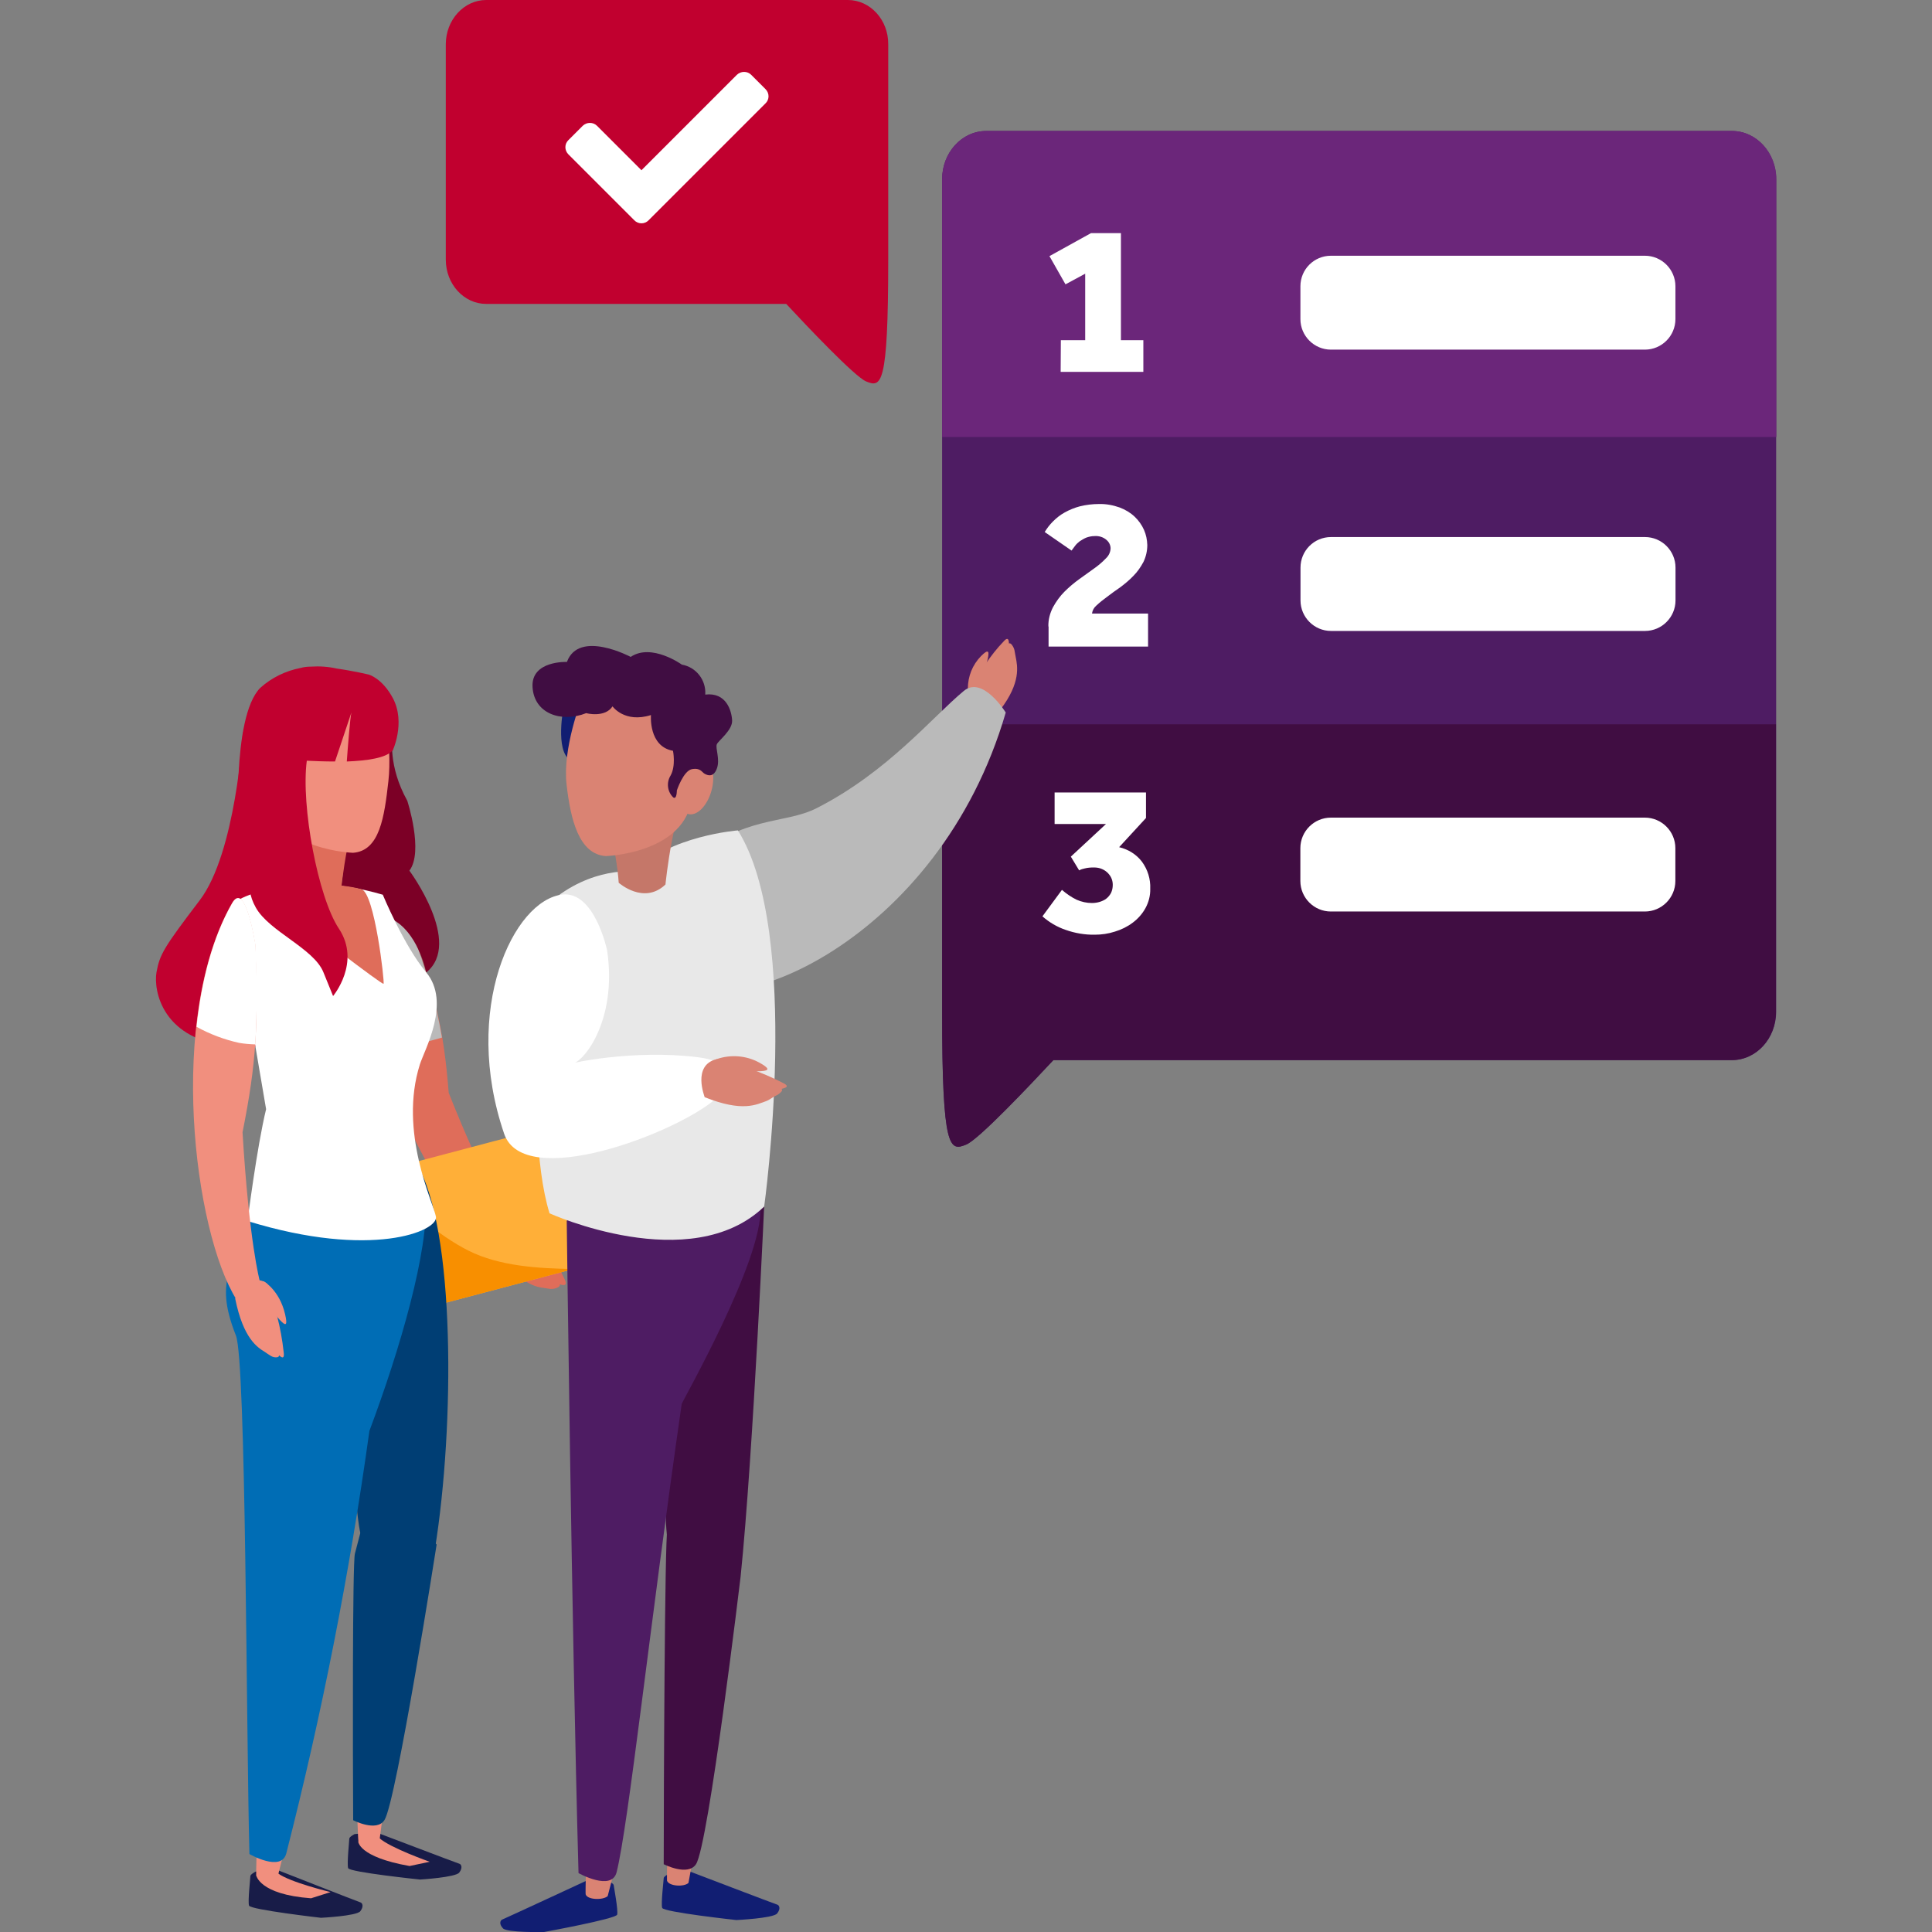
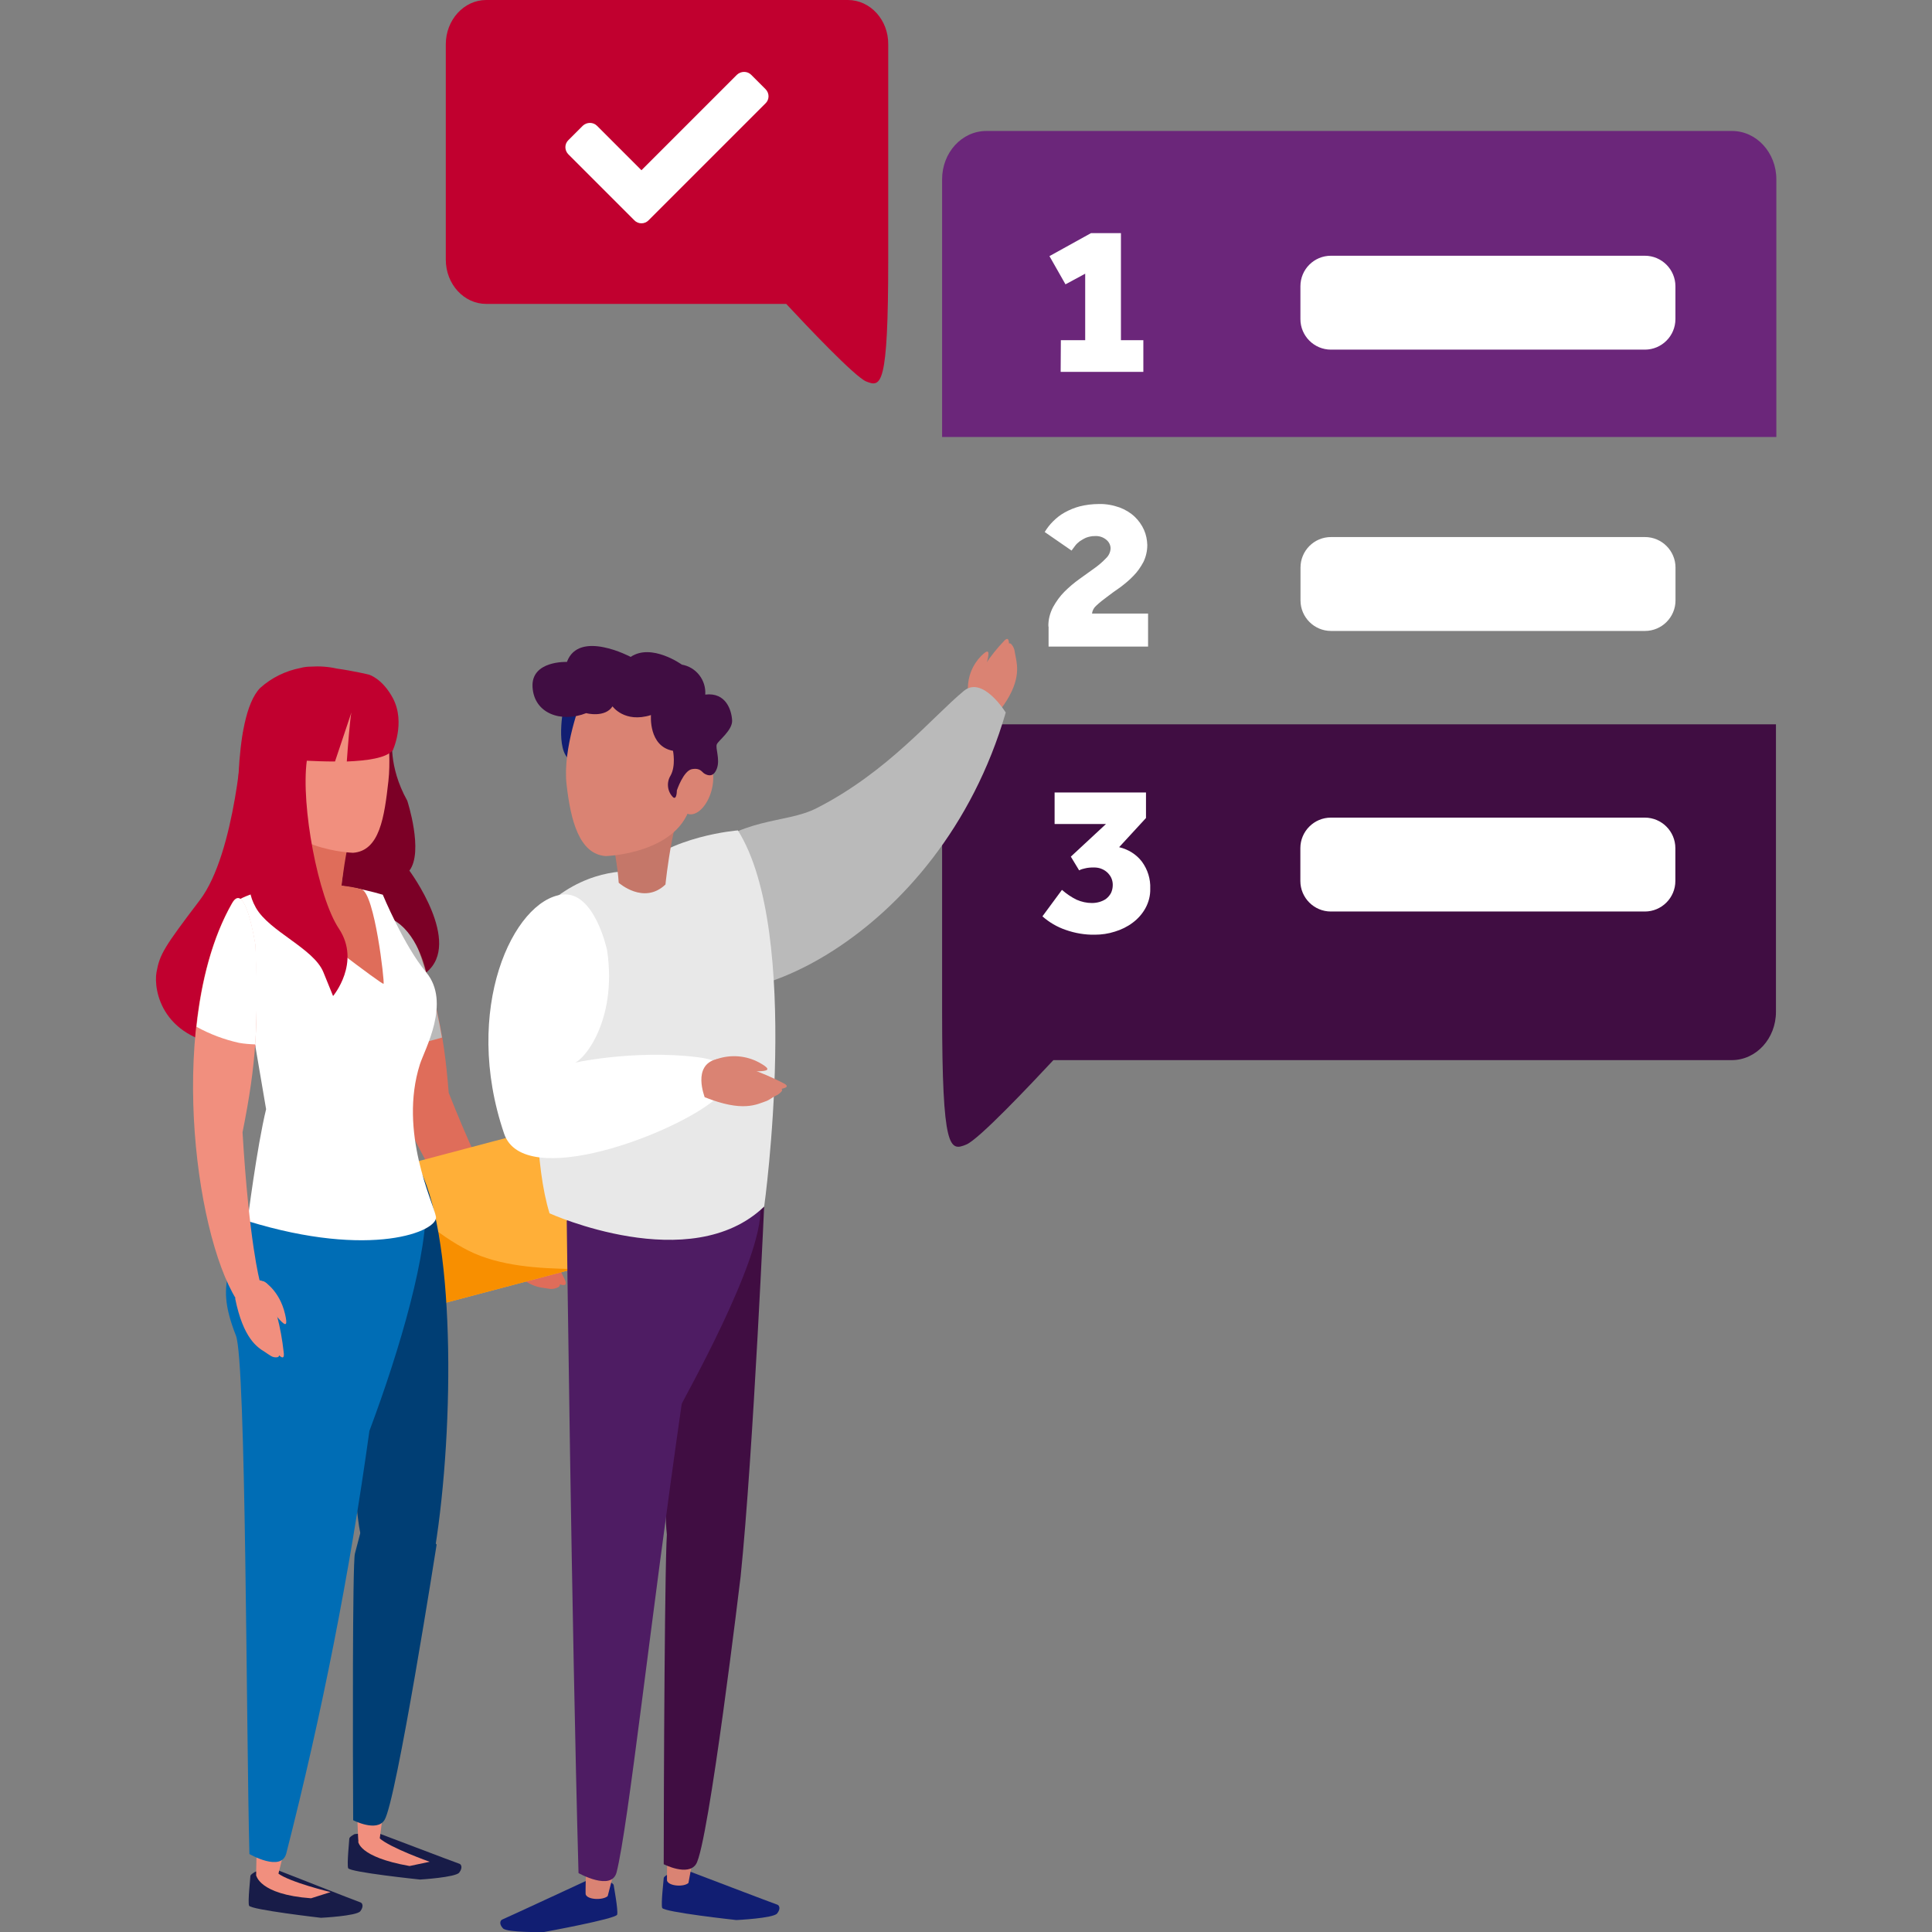
<svg xmlns="http://www.w3.org/2000/svg" version="1.1" id="Layer_1" x="0px" y="0px" viewBox="0 0 1000 1000" style="enable-background:new 0 0 1000 1000;" xml:space="preserve">
  <rect x="0" y="0" width="1000" height="1000" fill="#808080" stroke="none" />
  <style type="text/css">
	.st0{fill:#4E1C63;}
	.st1{fill:#DF6D5A;}
	.st2{fill:#BABABA;}
	.st3{fill:#7C0026;}
	.st4{fill:#FFAF38;}
	.st5{fill:#F88F00;}
	.st6{fill:#181C48;}
	.st7{fill:#F18F7E;}
	.st8{fill:#003E74;}
	.st9{fill:#006DB5;}
	.st10{fill:#C1002F;}
	.st11{fill:#FFFFFF;}
	.st12{fill:#6B267A;}
	.st13{fill:#400D42;}
	.st14{fill:#111E72;}
	.st15{fill:#DA8373;}
	.st16{fill:#E8E8E8;}
	.st17{fill:#C57769;}
</style>
  <g id="Group_284" transform="translate(-533.131 -397.879)">
    <g id="Group_256" transform="translate(695.163 424.874)">
-       <path id="Path_349" class="st0" d="M348.4,40.8h386c12.6,0,22.9,11.2,22.9,25v430.9c0,13.8-10.2,25-22.9,25H383.2    c-11.6,12.4-38.5,41-45.1,43.7c-8.5,3.5-12.5,3.4-12.5-68.8V65.8C325.6,52,335.8,40.8,348.4,40.8z" />
-     </g>
+       </g>
    <g id="Group_264" transform="translate(533.131 535.226)">
      <g id="Group_258" transform="translate(43.855 46.495)">
        <g id="Group_257" transform="translate(24.664 66.52)">
          <path id="Path_350" class="st1" d="M197,378.5c7.8,0.3,15.1,4,19.9,10.2c8.7,10.6-3.7,4-30-5.6L197,378.5z" />
          <path id="Path_351" class="st1" d="M199.1,378.8c5.6,3.9,10.4,8.9,14.1,14.6c4,5.7,7.5,11.8,10.4,18.1c2.5,4.9-2.1,2.9-2.4,2.9      c-0.2,0,0.6,0.4-0.6,1.4c-1.3,0.7-2.7,1.1-4.2,1c-0.8-0.1-3.4-0.5-4.6-0.7c-5.5-0.8-15.3-5.1-27.6-25.1      C184.3,391.1,186.5,375.4,199.1,378.8z" />
        </g>
        <path id="Path_352" class="st1" d="M150.7,281.5c3.5-13.4,17.7,13.9,17.7,13.9c12.7,34.6,17.3,52.1,20,86.4     c18.9,47.7,29.8,63,29.8,63l5.8,4.1l-3.4,3.5c4.8,2.2,0.5,3.6-4.2,4.4l-2.9,3l-1.5-2.4c-1.7,0.2-3,0.3-3,0.3     C177.6,435.6,134,345.1,150.7,281.5z" />
        <path id="Path_353" class="st2" d="M175.5,355.7c-6.3,1.6-12.7,3.6-19,5.1c1.4-0.3-0.4-0.1-2.6,0.2c-7.2-26.9-9.7-55.2-3.3-79.5     c3.5-13.4,17.7,13.9,17.7,13.9c8.7,23.6,13.5,39.3,16.6,57.8C182,354.1,178.8,354.9,175.5,355.7z" />
      </g>
      <path id="Path_354" class="st3" d="M163.6,312.4c0,0,6.8-64.5,37.6-70.5c0,0,0.4,3.3,1,8.4l1-5.8c0,0-2.5,14.5,7.6,32.6    c0,0,8.6,26.3,1.1,36.2c0,0,27.8,37.4,8.7,52.7c0,0-3.6-18.2-15.2-26.1c-11.6-7.9-29.2-15-28.8-18.6c0.2-1.7,0.6-4.3,0.9-6.6    C172.9,314.3,168.2,313.5,163.6,312.4z" />
      <path id="Path_355" class="st4" d="M204.3,537.1c0.8,3.4,4.3,5.6,7.7,4.8l93.4-24.7c3.4-1,5.4-4.6,4.4-8L294.1,450    c-0.8-3.5-4.3-5.6-7.7-4.8L193,469.9c-3.4,1-5.4,4.6-4.4,8L204.3,537.1z" />
      <path id="Path_356" class="st5" d="M193,470l4-1.1c10.8,18,30.6,33.6,45.5,41.1c16.2,8.1,36.3,9.2,54.3,9.5L212,541.9    c-3.5,0.8-6.9-1.3-7.7-4.8l-15.7-59.2C187.6,474.5,189.6,470.9,193,470L193,470z" />
      <g id="Group_263">
        <path id="Path_357" class="st6" d="M183.5,812c0,0-2.7,1.4-2.7,2.3c0,0.9-1.3,13.2-0.6,15.3s37.2,5.9,37.2,5.9s18.4-1.1,20.3-3.6     c1.9-2.5,1.1-4.3,0-4.6S194,810.8,194,810.8L183.5,812z" />
        <path id="Path_358" class="st7" d="M184.7,796.3c0,0,0.6,18.8,0.8,19.2c1,2.8,8.5,3,10.8,0.7l2.5-19L184.7,796.3z" />
        <path id="Path_359" class="st8" d="M219.1,471.9c17.8,42,15.3,145.9,4.1,203.4c0,0-32-4.1-36.5-18.5s-12.3-175.9-12.3-175.9     S192.7,409.9,219.1,471.9z" />
        <path id="Path_360" class="st8" d="M193.8,628.3c0,0-8.8,33.6-10.1,38.5s-1.1,103.4-0.9,138c0,0,12.2,6.3,16.2-0.1     c6.2-9.8,27-142.6,27-142.6L193.8,628.3z" />
        <path id="Path_361" class="st6" d="M132.3,831.4c0,0-2.7,1.4-2.7,2.3c0,0.9-1.4,13.2-0.7,15.3s37.2,6.3,37.2,6.3     s18.4-0.9,20.4-3.4c1.9-2.5,1.1-4.3,0-4.6s-43.6-17-43.6-17L132.3,831.4z" />
        <path id="Path_362" class="st7" d="M133,814c0,0-0.5,18.9-0.4,19.2c0.9,2.9,8.7,3,11.1,0.9l4.6-18.2L133,814z" />
        <path id="Path_363" class="st9" d="M170.6,474.7c0.5,6.9,49.3,1.6,49.7,8.6c1.7,26.5-13.2,77.6-29.1,120     c-10.2,73.7-24.6,146.6-43,218.6c-2.5,10-19.1,0.4-19.1,0.4c-1.7-64.2-1.7-255.3-7-268.4c-12.2-30.9,0-34.9,8.9-71.1     C138.7,451.4,153.7,474.6,170.6,474.7z" />
        <g id="Group_262">
          <path id="Path_364" class="st10" d="M135.1,233.5l-9.4,8.4c0,0-3.6,62.1-22.3,86.7s-20.7,28-22.4,37.3      c-1.6,9.2,2.7,35.9,40.5,38.5s19.7-19.2,19.7-25.1S149.8,262.2,135.1,233.5z" />
          <g id="Group_261" transform="translate(7.635 1.658)">
            <path id="Path_365" class="st7" d="M137.5,267c2.2,7.9,0.4,15.3-4.1,16.5c-4.5,1.3-9.9-4.1-12.1-12s-0.4-15.3,4.1-16.5       C129.8,253.8,135.2,259.1,137.5,267z" />
            <path id="Path_366" class="st11" d="M120.5,493c0,0,4.8-38.2,9.6-57.9L113.9,340v-12c0,0,8.3-7,35.1-9.2c0,0,17-1.9,41.5,5.3       c0,0,11,26.5,22.4,40.1c13.1,15.6-0.8,40.1-3.2,47.7c-11.1,35,6.8,71.2,8.3,78.8C219.5,498.2,184.6,512.8,120.5,493z" />
            <path id="Path_367" class="st1" d="M127.5,322.2c0,0,16-4,18.8-3.7c2.7,0.2,22.2-0.5,33.2,2.8c6.8,2,12,48.2,11.4,48.9       S152.4,341.9,127.5,322.2z" />
            <path id="Path_368" class="st1" d="M136.2,276.5c0,0,7.4,28.6,8.4,45c0,0,13,11.6,24.2,0.9c0,0,4.3-42.9,13.5-49.5       C191.3,266.2,136.2,276.5,136.2,276.5z" />
            <g id="Group_260" transform="translate(0 46.075)">
              <g id="Group_259" transform="translate(8.688 78.811)">
                <path id="Path_369" class="st7" d="M120.3,399.4c0,0,8,4.5,10.9,16.8s-3.8,1.6-19.2-17.4L120.3,399.4z" />
                <path id="Path_370" class="st7" d="M122.1,400.7c2.1,5.4,3.7,10.9,5,16.6c1.6,6.1,2.7,12.3,3.4,18.6c0.7,5-2.2,1.8-2.4,1.7         c-0.1,0,0.3,0.6-0.8,1c-1.1,0.2-2.3,0-3.3-0.6c-0.5-0.3-2.4-1.5-3.2-2.1c-3.9-2.4-11.2-6.9-15.4-27.7         C105.4,408.2,113.7,393.6,122.1,400.7z" />
              </g>
              <path id="Path_371" class="st7" d="M126.8,486.7l4.1-2.2l-4.1-6.6c0,0-5.5-20.2-8.9-76.9c7.3-36.4,8.2-56.3,6.6-97        c0,0-5.1-33.9-12.1-21.5c-33.5,58.6-19.8,169.5,2.3,205c0,0,1.2,0.4,2.8,0.9l0.7,3.1l3.5-1.9        C126.2,490.5,130.5,490.8,126.8,486.7z" />
              <path id="Path_372" class="st11" d="M94.1,346.4c6.9,3.8,14.3,6.6,22,8.3c2.8,0.5,5.6,0.7,8.4,0.8c1-17.2,1-34.4,0.1-51.5        c0,0-5.1-33.9-12.1-21.5C102.4,300.2,96.6,322.7,94.1,346.4L94.1,346.4z" />
            </g>
            <path id="Path_373" class="st7" d="M137.9,216.7c0,0,32.7-16.6,52.5,2.6c0,0,5.1,27.5,3,46c-2.1,18.6-4.5,36.1-18.3,37.1       c0,0-38.7-1.2-44-27.8C126.3,250.8,128.8,222.8,137.9,216.7z" />
          </g>
          <path id="Path_374" class="st10" d="M134.7,218.7c5.9-5.3,13.1-8.8,20.8-10.3l0,0c1.8-0.5,3.6-0.7,5.4-0.7c4.5-0.3,9,0,13.4,1      c8.6,1.2,16.5,3.1,16.5,3.1s7,1.8,12.6,12.3c6.7,12.8-0.3,27.4-0.3,27.4c0-0.1-0.1-0.2-0.1-0.3c-3.1,3.8-13.1,5.2-23.5,5.6      c0.4-5.7,1.7-22.8,2.4-25.4l0,0l-8.5,25.4c-5.4,0-10.5-0.2-14.6-0.4c-3.1,23.2,5.8,70.7,16.6,86.9c11.6,17.5-3,34.9-3,34.9      l-5-12.3c-5-12.4-28.1-21.1-35-33.5c-6.9-12.4,0-17.6,0-17.6l3.5-6.1c-5-3.2-9.2-7.7-12.2-12.9      C123.6,295.8,119.6,234,134.7,218.7z" />
          <path id="Path_375" class="st7" d="M222.4,826.3c0,0-20.5-7.2-26.1-12.3l-10.9,1.7c0,0-0.1,8.1,26.6,12.8L222.4,826.3z" />
          <path id="Path_376" class="st7" d="M171.1,842c0,0-21.1-5.1-27.2-9.7l-11.3,0.9c0,0,1.3,10,28.4,12L171.1,842z" />
        </g>
      </g>
    </g>
    <g id="Group_267" transform="translate(592.876 397.879)">
      <g id="Group_265">
        <path id="Path_377" class="st10" d="M379.1,0H191.9C180.4,0,171,10.3,171,22.9v111.5c0,12.7,9.4,22.9,20.9,22.9h155.3     c10.6,11.4,35.3,37.5,41.3,40.1c7.8,3.2,11.5,3.1,11.5-63V22.9C400.1,10.3,390.7,0,379.1,0z" />
      </g>
      <g id="Group_266" transform="translate(24.669 14.813)">
        <path id="Path_378" class="st11" d="M209.8,65.1c-2.1-2.1-2.1-5.4,0-7.4l7.4-7.4c2.1-2,5.4-2,7.4,0l23,23L297,23.9     c2.1-2,5.4-2,7.4,0l7.4,7.4c2.1,2.1,2.1,5.4,0,7.4l-60.5,60.5c-2,2.1-5.4,2.1-7.4,0l0,0L209.8,65.1z" />
      </g>
    </g>
    <g id="Group_268" transform="translate(695.163 424.874)">
      <path id="Path_379" class="st12" d="M325.6,199.2V65.8c0-13.8,10.2-25,22.9-25h386c12.6,0,22.9,11.2,22.9,25v133.4H325.6z" />
    </g>
    <g id="Group_269" transform="translate(695.163 547.197)">
      <path id="Path_380" class="st13" d="M757.2,225.6v148.8c0,13.8-10.2,25-22.9,25H383.2c-11.6,12.4-38.5,41-45.1,43.7    c-8.5,3.5-12.5,3.4-12.5-68.8V225.6H757.2z" />
    </g>
    <g id="Group_279" transform="translate(715.893 445.95)">
      <g id="Group_272" transform="translate(1.432)">
        <g id="Group_271">
          <g id="Group_270">
            <path id="Path_381" class="st11" d="M364.9,128h12.6V93.6l-10.2,5.5L359,84.5l21.5-11.9H396V128h11.6v16.4h-42.8L364.9,128       L364.9,128z" />
          </g>
        </g>
        <path id="Rectangle_9" class="st11" d="M504.7,84.3h162.5c8.7,0,15.8,7.1,15.8,15.8v17c0,8.7-7.1,15.8-15.8,15.8H504.7     c-8.7,0-15.8-7.1-15.8-15.8v-17C488.9,91.3,496,84.3,504.7,84.3z" />
      </g>
      <g id="Group_275" transform="translate(0.477 55.805)">
        <g id="Group_274">
          <g id="Group_273">
            <path id="Path_382" class="st11" d="M359.4,220.4c-0.1-3.5,0.8-6.9,2.4-10c1.6-2.9,3.6-5.7,5.9-8c2.4-2.4,5-4.6,7.8-6.6       s5.4-3.9,7.8-5.6c2.1-1.5,4.1-3.2,5.9-5.1c1.4-1.3,2.3-3.1,2.4-5.1c0-1.7-0.8-3.3-2.1-4.4c-1.7-1.5-4-2.2-6.3-2       c-1.4,0-2.8,0.3-4.2,0.8c-1.2,0.5-2.3,1.2-3.4,1.9c-0.9,0.7-1.8,1.5-2.5,2.5c-0.7,0.9-1.3,1.7-1.7,2.3l-13.9-9.6       c1.2-2,2.6-3.8,4.3-5.5c1.8-1.8,3.8-3.4,6-4.6c2.5-1.4,5.2-2.5,7.9-3.2c3.2-0.8,6.6-1.2,9.9-1.2c3.7-0.1,7.3,0.6,10.7,1.8       c2.9,1.1,5.6,2.7,7.8,4.8c2,1.9,3.7,4.3,4.8,6.8c1.1,2.5,1.6,5.1,1.7,7.8c0,3.1-0.7,6.1-2,8.8c-1.4,2.6-3.1,5.1-5.2,7.2       c-2.1,2.2-4.4,4.1-6.8,5.9c-2.5,1.7-4.8,3.4-6.9,5c-1.9,1.4-3.7,2.8-5.4,4.4c-1.3,1.1-2.1,2.5-2.3,4.2h29v17.1h-51.5v-10.4       H359.4z" />
          </g>
        </g>
        <path id="Rectangle_10" class="st11" d="M505.7,174.1h162.5c8.7,0,15.8,7.1,15.8,15.8v17c0,8.7-7.1,15.8-15.8,15.8H505.7     c-8.7,0-15.8-7.1-15.8-15.8v-17C489.9,181.2,496.9,174.1,505.7,174.1z" />
      </g>
      <g id="Group_278" transform="translate(0 115.327)">
        <g id="Group_277">
          <g id="Group_276">
            <path id="Path_383" class="st11" d="M366.9,297.2c2.3,2,4.9,3.8,7.6,5.1c2.5,1.1,5.2,1.7,7.9,1.7c1.4,0,2.8-0.2,4.1-0.6       c1.2-0.4,2.4-0.9,3.4-1.7c1-0.8,1.8-1.8,2.4-2.9c0.6-1.3,0.9-2.7,0.9-4.2c0-1.1-0.2-2.2-0.6-3.2c-0.4-1.1-1.1-2-1.9-2.9       c-0.9-0.9-1.9-1.6-3.1-2.1c-1.3-0.6-2.8-0.8-4.2-0.8c-1.6,0-3.2,0.1-4.7,0.5c-1,0.2-2,0.5-2.9,1l-4.3-7.1l18.2-16.9h-26.6       v-16.3h47.3V260l-13.9,15.1c4.7,1.1,8.9,3.7,11.8,7.5c3,4.1,4.5,9,4.3,14c0.1,3.5-0.8,7-2.5,10.1c-1.6,2.9-3.9,5.5-6.6,7.5       c-2.8,2.1-5.9,3.6-9.2,4.6c-3.4,1.1-6.9,1.6-10.4,1.6c-5.1,0.1-10.3-0.8-15.1-2.5c-4.4-1.5-8.5-3.9-12-7L366.9,297.2z" />
          </g>
        </g>
        <path id="Rectangle_11" class="st11" d="M506.1,259.8h162.5c8.7,0,15.8,7.1,15.8,15.8v17c0,8.7-7.1,15.8-15.8,15.8H506.1     c-8.7,0-15.8-7.1-15.8-15.8v-17C490.3,266.9,497.4,259.8,506.1,259.8z" />
      </g>
    </g>
    <g id="Group_283" transform="translate(601.672 529.591)">
      <path id="Path_384" class="st14" d="M223.2,234c0,0-4.6,22.8,3.4,27.7c0,0,17-35.3,4.9-33.1C219.4,230.7,223.2,234,223.2,234z" />
      <g id="Group_281" transform="translate(37.827)">
        <g id="Group_280" transform="translate(60.987)">
          <path id="Path_385" class="st15" d="M333.6,224.7c0-6.3,2.4-12.3,6.8-16.8c7.4-7.4,3,3-3.3,25.1L333.6,224.7z" />
          <path id="Path_386" class="st15" d="M335.2,224.7c2.1-4.4,4.6-8.5,7.4-12.5c2.9-4.3,6.1-8.4,9.7-12.1c2.7-3,2.5,1,2.6,1.3      c0.1,0.1,0.2-0.5,1.1,0.2c0.8,0.9,1.4,1.9,1.7,3.1c0.1,0.6,0.5,2.8,0.7,3.8c0.9,4.6,2.7,13.1-7.9,27      C350.6,235.5,336.1,235.4,335.2,224.7z" />
        </g>
        <path id="Path_387" class="st2" d="M251.9,313.9c0,0-17.4,47.7-7.2,59.7c23.1,27,134.8-17.3,169.5-136.5c0,0-11.9-19.3-21.7-11.2     c-16.4,13.6-39.4,41.9-76,60.6C299.6,295.2,277.8,290.1,251.9,313.9z" />
      </g>
      <path id="Path_388" class="st14" d="M277.8,838.1c0,0-2.8,1.4-2.8,2.3c0,0.9-1.5,13.2-0.8,15.4s38.4,6.3,38.4,6.3    s19.1-0.9,21.1-3.4s1.1-4.3,0-4.6S288.6,837,288.6,837L277.8,838.1z" />
      <path id="Path_389" class="st14" d="M246.1,841.9c0,0,2.9,1.2,3,2.1c0.1,0.9,2.4,13.1,1.8,15.3s-37.9,9-37.9,9s-19.1,0.4-21.2-1.9    c-2.2-2.3-1.4-4.2-0.3-4.6c1.1-0.4,43.8-20.2,43.8-20.2L246.1,841.9z" />
      <path id="Path_390" class="st15" d="M234.9,829.5c0,0-0.5,19-0.3,19.3c0.9,2.9,9,3.1,11.4,0.9l4.7-18.2L234.9,829.5z" />
      <path id="Path_391" class="st15" d="M276.9,822.4c0,0-0.3,18.8-0.2,19.3c0.9,2.9,8.7,3.4,11.1,1.2l3.5-18.9L276.9,822.4z" />
      <path id="Path_392" class="st13" d="M327.4,483.7c0,0-6,136.6-12.6,200.6c0,0-34.4-5.6-37.9-20.3s3.1-172.7,3.1-172.7L327.4,483.7    z" />
      <path id="Path_393" class="st0" d="M273.8,489.4c0.5,6.9,50.7-3.1,51.2,3.9c1.7,26.6-40.7,100.8-40.7,101.7    c-16.5,114.5-27.6,218.3-33.7,242.4c-2.6,10-19.7,0.4-19.7,0.4c-3.6-130.1-6.1-337.7-6.1-337.7    C237.7,491.6,256.3,489.2,273.8,489.4z" />
      <path id="Path_394" class="st16" d="M260.2,319.4c0,0-22.6-2.9-44.6,16.3c0,0-14.8,111.6,0.3,160.6c0,0,73,33.1,111.1-3.5    c0,0,19.7-141.7-13.6-194.7C313.3,298.1,277.7,300.9,260.2,319.4z" />
      <path id="Path_395" class="st17" d="M243.3,280.1c0,0,7.4,28.7,8.4,45.1c0,0,13,11.6,24.2,0.9c0,0,4.3-43.1,13.5-49.7    S243.3,280.1,243.3,280.1z" />
      <path id="Path_396" class="st15" d="M282.3,225.4c0,0-30.3-13.9-50,5.4c0,0-9.7,24.8-7.6,43.4s6.5,36.2,20.3,37.2    c0,0,38.8-1.2,44.2-27.8C294,259.5,291.5,231.5,282.3,225.4z" />
      <path id="Path_397" class="st15" d="M283.5,273c-2.2,7.9-0.4,15.3,4.1,16.6c4.5,1.3,9.9-4.1,12.1-12s0.4-15.3-4.1-16.6    S285.7,265.1,283.5,273z" />
      <path id="Path_398" class="st11" d="M245.7,360.2c0,0-6.4-30.7-23.1-28.9c-25.4,2.8-52.2,59.4-30.2,123.8    c10.1,29.7,88.2,0.1,109.2-17.8c0,0,20.5-18.1-9-21.8c-33.4-4.2-66.9,3.3-65.1,3.3C232.7,418.9,251.2,397.3,245.7,360.2z" />
      <path id="Path_399" class="st13" d="M287.3,656.3c0,0-9.1-1.5-10.4,3.4c-1.4,4.9-1.9,138.9-1.9,173.5c0,0,12.5,6.4,16.7,0    c6.5-9.8,23.1-148.9,23.1-148.9L287.3,656.3z" />
      <g id="Group_282" transform="translate(43.884 85.99)">
        <path id="Path_400" class="st15" d="M258.5,330.5c7.2-2.5,15.2-1.9,21.9,1.7c11,6,1,5-27.7,3.4L258.5,330.5z" />
        <path id="Path_401" class="st15" d="M258.5,330.5c12,2.7,23.6,6.8,34.5,12.4c4.4,2.2-0.6,2.8-0.9,3c-0.2,0.1,0.7,0.1,0.1,1.2     c-0.9,1.1-2,1.9-3.4,2.5c-0.8,0.3-3.2,2.1-4.3,2.5c-5.4,1.9-12.4,6-32.2-1.9C252.4,350.1,245.6,333.7,258.5,330.5z" />
      </g>
      <path id="Path_402" class="st13" d="M248.5,233.9c0,0,6.2,8.8,19.9,4.5c0,0-1.4,16.2,11.4,18.5c0,0,1.6,7.8-1.3,12.9    c-2.2,3.6-1.6,8.3,1.4,11.2c1.9,1.4,1.9-3.6,1.9-3.6s3.4-10.2,7.8-11c4.5-0.8,5.1,1.6,6.6,2.4s4.5,2.1,6.3-2.7    c1.8-4.8-0.9-10.6,0-12.6s8.2-7.3,7.9-12.4s-3.1-14.6-13.9-13.3c0.5-7.5-4.7-14.2-12.1-15.5c0,0-15.7-11.3-26.5-4    c0,0-26.8-14.3-33,2.6c0,0-18.6-0.8-17.8,13s14.9,18.6,27.8,13.5C235,237.5,244.6,239.9,248.5,233.9z" />
    </g>
  </g>
</svg>